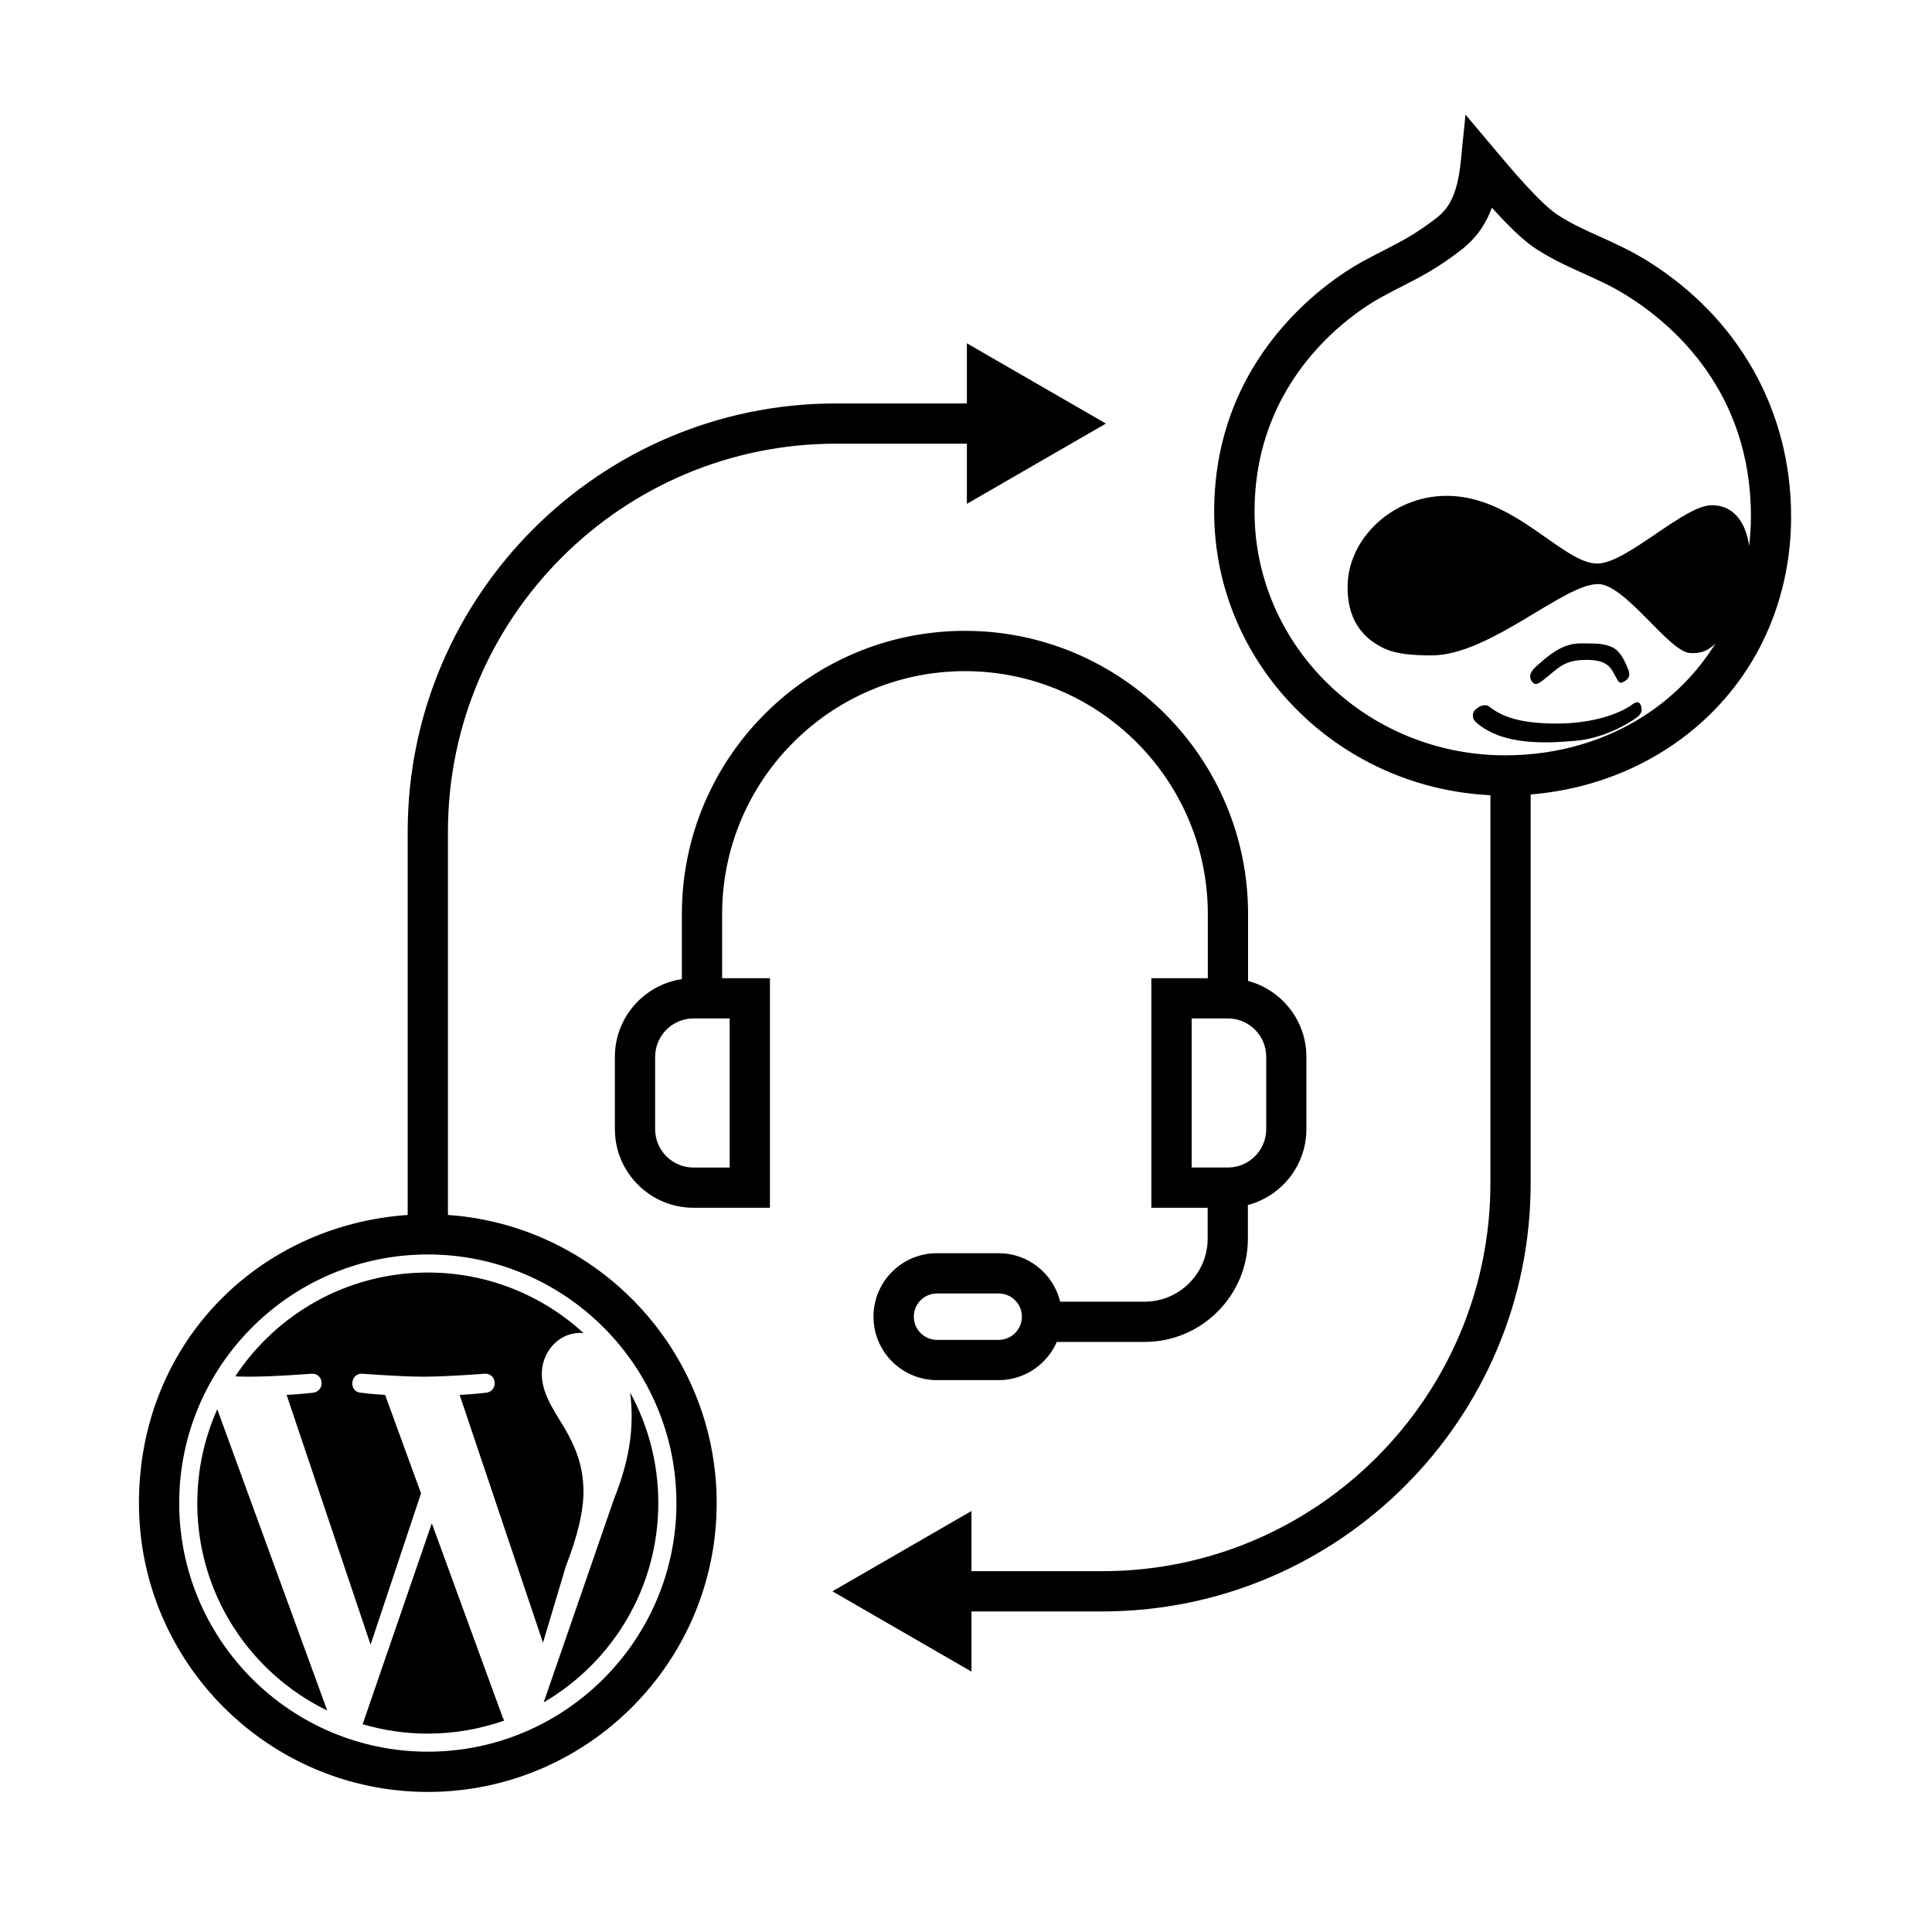
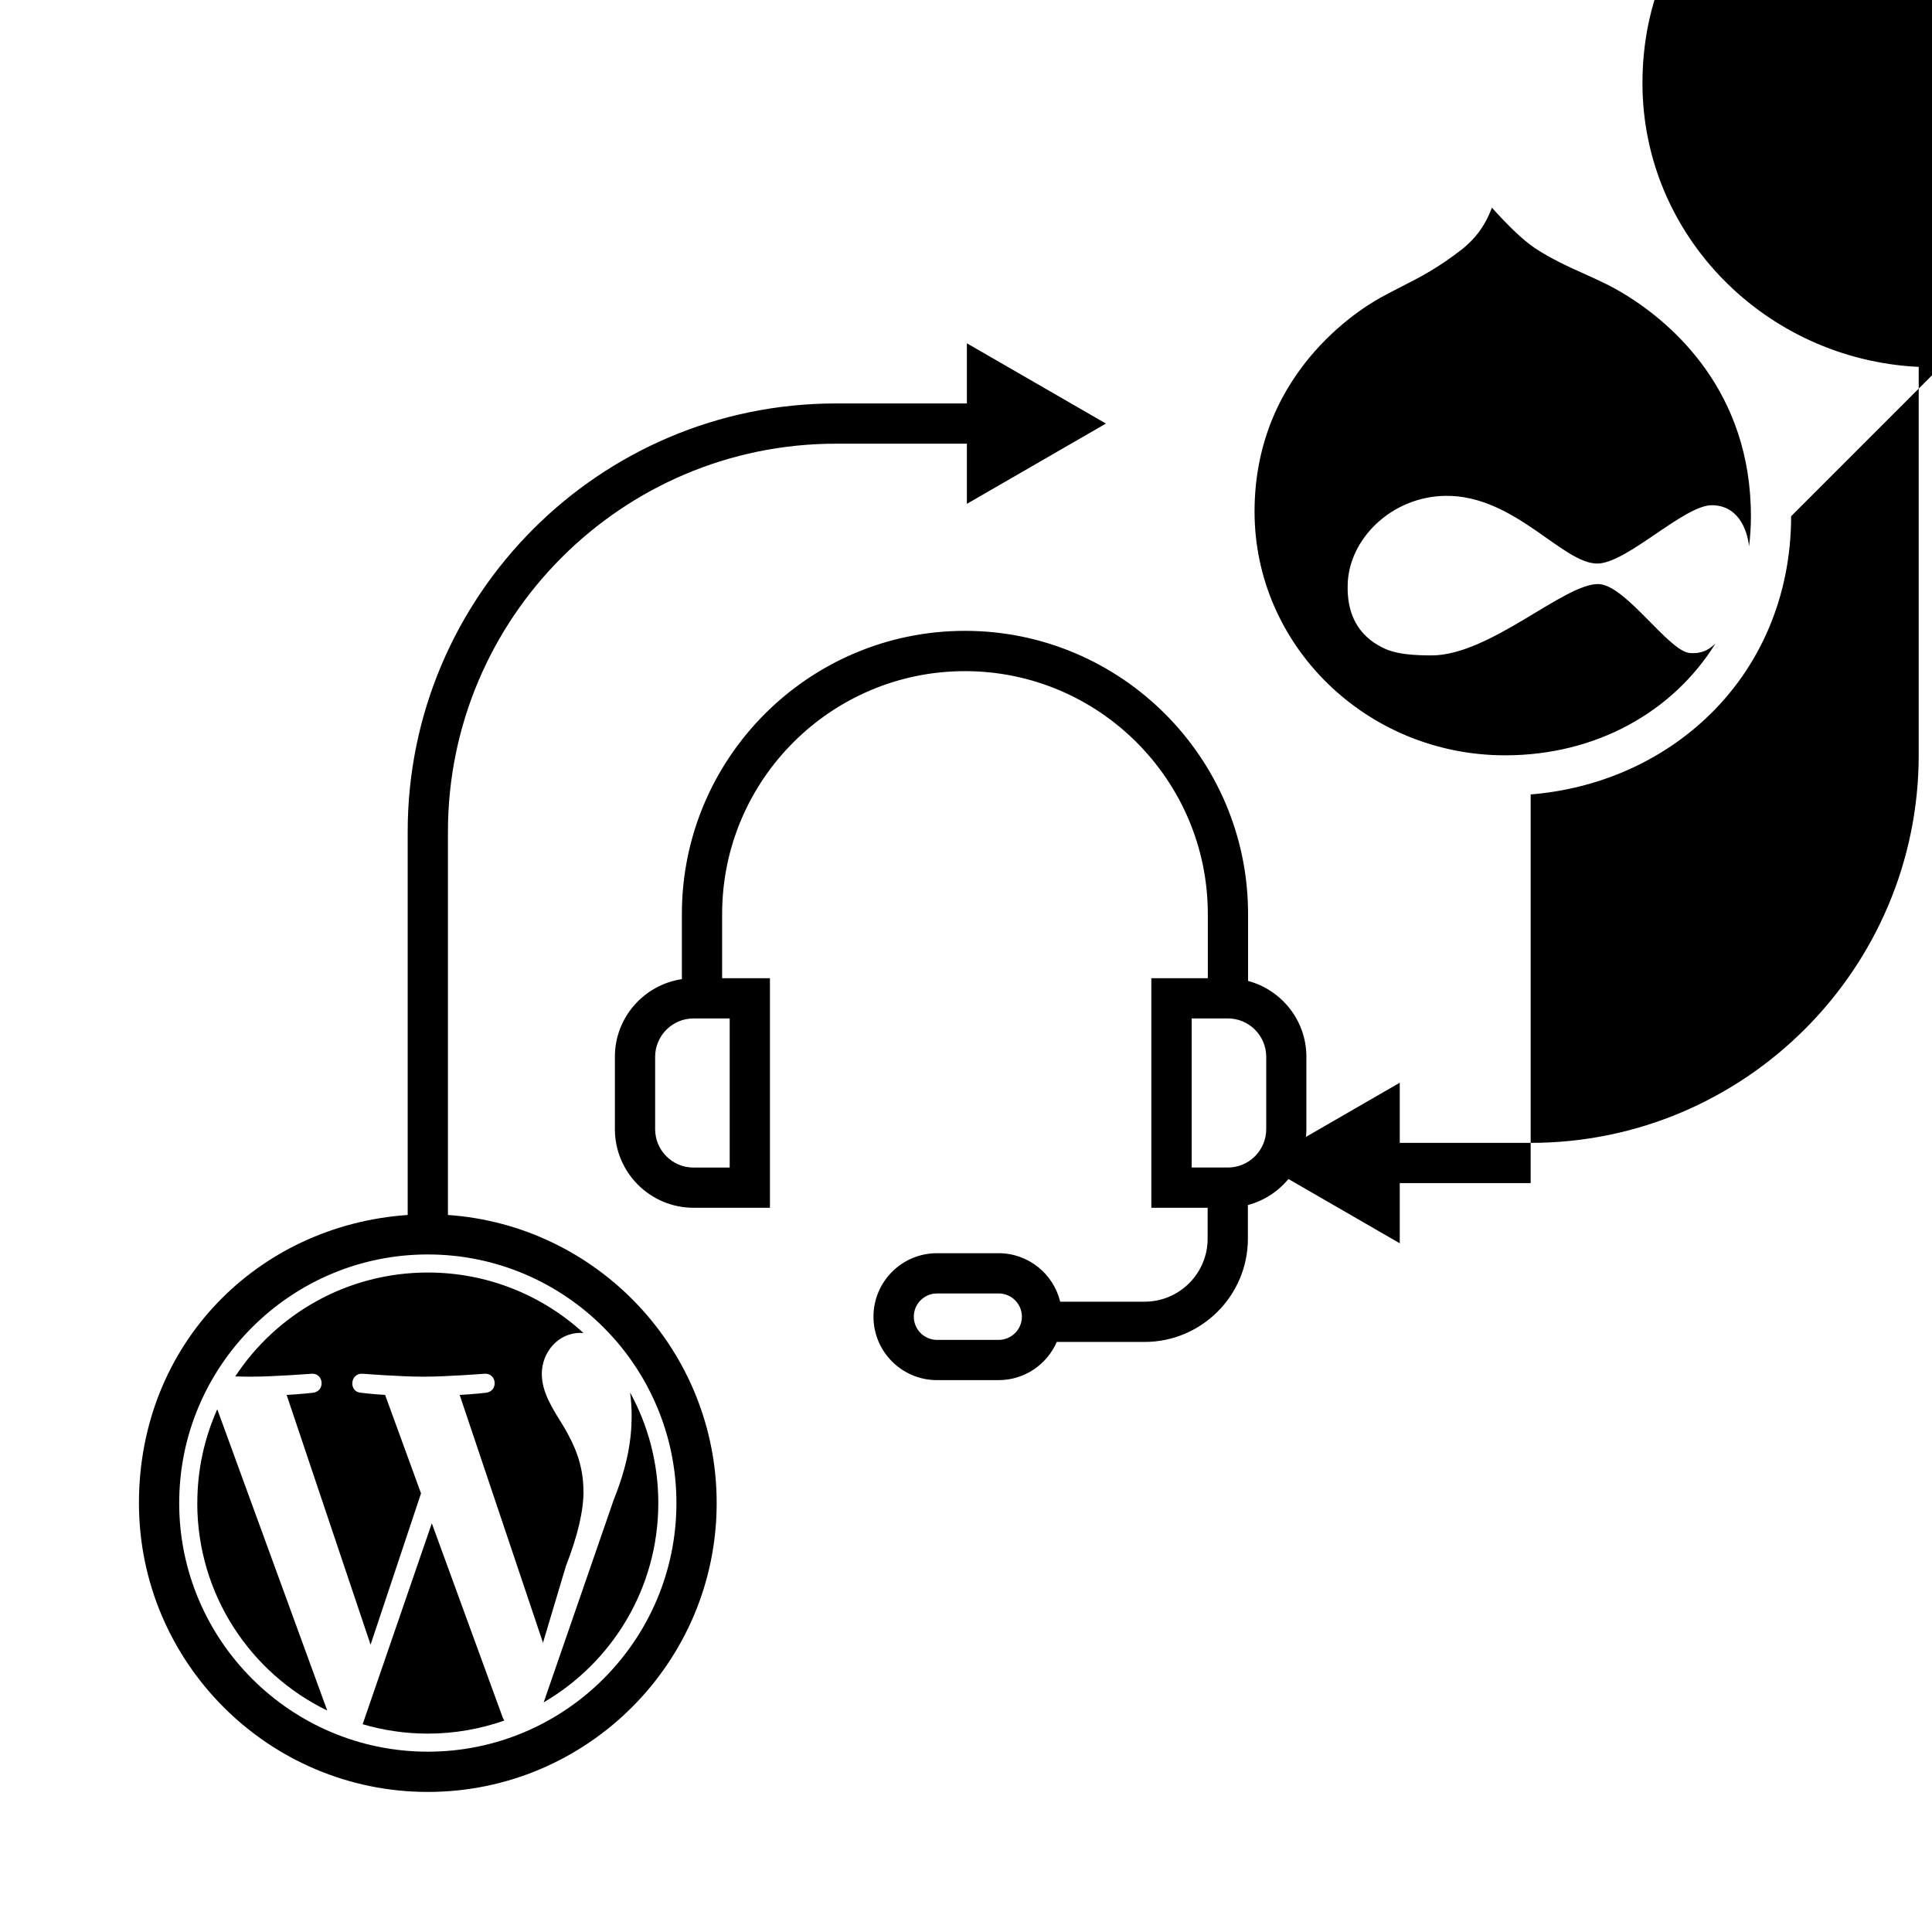
<svg xmlns="http://www.w3.org/2000/svg" id="EXPANDED" viewBox="0 0 432 432">
  <defs>
    <style>
      .cls-1 {
        fill: #000;
        stroke-width: 0px;
      }
    </style>
  </defs>
-   <path class="cls-1" d="M137.32,335.12c2.94-7.35,3.92-13.23,3.92-18.46,0-1.9-.13-3.66-.35-5.3,4.02,7.34,6.31,15.77,6.31,24.73,0,19.02-10.31,35.62-25.63,44.56l15.74-45.52ZM44.11,336.09c0,20.4,11.86,38.04,29.06,46.39l-24.59-67.37c-2.86,6.41-4.46,13.51-4.46,20.98ZM96.56,340.6l-15.47,44.94c4.62,1.36,9.5,2.1,14.56,2.1,6,0,11.76-1.04,17.12-2.92-.14-.22-.26-.46-.37-.71l-15.85-43.41ZM130.46,333.49c0-6.37-2.29-10.78-4.25-14.22-2.61-4.25-5.06-7.84-5.06-12.09,0-4.74,3.59-9.15,8.66-9.15.23,0,.45.03.67.04-9.17-8.4-21.39-13.53-34.81-13.53-18.01,0-33.85,9.24-43.07,23.23,1.21.04,2.35.06,3.32.06,5.39,0,13.74-.66,13.74-.66,2.78-.16,3.1,3.92.33,4.25,0,0-2.79.33-5.9.49l18.77,55.84,11.28-33.83-8.03-22.01c-2.78-.16-5.41-.49-5.41-.49-2.78-.17-2.45-4.41.33-4.25,0,0,8.51.66,13.58.66,5.39,0,13.74-.66,13.74-.66,2.78-.16,3.11,3.92.33,4.25,0,0-2.8.33-5.9.49l18.63,55.41,5.14-17.18c2.61-6.7,3.92-12.25,3.92-16.67ZM160.25,336.09c0,35.62-28.98,64.59-64.59,64.59s-64.59-28.98-64.59-64.59,26.57-62.1,60.09-64.42v-85.69c0-52.81,42.96-95.77,95.77-95.77h29.27v-13.45l31.09,17.95-31.09,17.95v-13.45h-29.27c-47.85,0-86.77,38.92-86.77,86.77v85.69c33.52,2.32,60.09,30.31,60.09,64.42ZM151.25,336.09c0-30.65-24.94-55.59-55.59-55.59s-55.59,24.94-55.59,55.59,24.94,55.59,55.59,55.59,55.59-24.94,55.59-55.59ZM346.42,150.98c2.25-1.84,3.7-3.43,8.32-3.43s5.42,1.72,6.34,3.43c.93,1.71,1.06,1.97,1.98,1.45,1.05-.53,1.58-1.32,1.05-2.64-.52-1.31-1.45-3.67-3.03-4.73-1.58-1.06-3.84-1.19-5.95-1.19s-3.3-.13-5.54.79c-2.25.92-4.63,3.03-6.09,4.35-1.45,1.31-1.71,2.37-.92,3.42.8,1.05,1.59.39,3.84-1.45ZM365.08,157.45c-2.64,1.99-8.59,4.34-17.05,4.34s-12.41-1.7-15.06-3.82c-.4-.26-.26-.26-1.06-.26s-1.32.4-1.98.93c-.67.53-.92,1.83,0,2.76,5.81,5.27,15.46,4.87,22.6,4.22,7.13-.66,13.21-4.88,13.88-5.53.92-.92.66-1.72.53-2.24-.14-.53-.66-1.32-1.85-.4ZM400.5,115.43c0,17.72-6.83,33.83-19.23,45.36-10.51,9.77-24.19,15.64-39.01,16.85v86.91c0,52.81-42.96,95.77-95.77,95.77h-29.27v13.45l-31.09-17.95,31.09-17.95v13.45h29.27c47.85,0,86.77-38.93,86.77-86.77v-86.74c-34.35-1.66-61.77-29.47-61.77-63.42,0-37.66,30.14-54.36,33.85-56.27,1.44-.78,2.78-1.47,4.09-2.14,3.89-1.99,7.25-3.71,11.97-7.39,2.11-1.76,4.41-4.33,5.22-12.37l1.07-10.59,6.85,8.14c3.4,4.04,9.72,11.55,13.61,14.18,3.08,2.03,6.27,3.47,9.65,4.99,3.34,1.51,6.8,3.07,10.43,5.32l.12.07c20.42,12.7,32.14,33.51,32.14,57.09ZM383.52,143.95c-1.69,1.62-3.34,2.24-5.67,2.07-4.76-.4-14.27-15.15-20.35-15.42-7.65-.26-24.31,15.95-37.4,15.95-7.93,0-10.3-1.18-12.94-2.9-3.97-2.76-5.96-6.98-5.82-12.77.14-10.28,9.78-19.88,21.94-20.01,15.45-.14,26.17,15.26,33.96,15.14,6.61-.12,19.3-13.04,25.51-13.04,5.72,0,7.87,5.13,8.35,9.17.26-2.19.41-4.42.41-6.7,0-27.93-17.47-42.97-27.89-49.44l-.12-.07c-3.12-1.94-6.16-3.31-9.38-4.76-3.55-1.6-7.23-3.26-10.94-5.71-2.88-1.94-6.23-5.3-9.59-9.03-1.71,4.62-4.14,7.21-6.47,9.14l-.1.08c-5.43,4.24-9.33,6.24-13.47,8.35-1.26.64-2.55,1.3-3.93,2.06l-.1.05c-2.97,1.52-29,15.79-29,48.28,0,30.05,25.13,54.5,56.02,54.5,20.39,0,37.52-9.73,46.99-24.92ZM161.47,204.37v14.36h10.69v51.33h-17.09c-9.69,0-17.58-7.88-17.58-17.58v-16.18c0-8.81,6.52-16.1,14.98-17.36v-14.58c0-34.91,28.4-63.3,63.3-63.3s63.3,28.4,63.3,63.3v14.98c7.5,2.01,13.04,8.84,13.04,16.96v16.18c0,8.13-5.56,14.97-13.08,16.97v7.52c0,12.73-10.36,23.09-23.09,23.09h-19.64c-2.19,5.02-7.19,8.54-13.01,8.54h-13.79c-7.82,0-14.19-6.36-14.19-14.19s6.36-14.19,14.19-14.19h13.79c6.67,0,12.26,4.63,13.77,10.84h18.88c7.77,0,14.09-6.32,14.09-14.09v-6.91h-12.59v-51.33h12.63v-14.36c0-29.94-24.36-54.3-54.3-54.3s-54.3,24.36-54.3,54.3ZM228.5,294.41c0-2.86-2.33-5.19-5.19-5.19h-13.79c-2.86,0-5.19,2.33-5.19,5.19s2.33,5.19,5.19,5.19h13.79c2.86,0,5.19-2.33,5.19-5.19ZM274.55,227.73h-8.09v33.33h8.09c4.73,0,8.58-3.85,8.58-8.58v-16.18c0-4.73-3.85-8.58-8.58-8.58ZM163.16,227.73h-8.09c-4.73,0-8.58,3.85-8.58,8.58v16.18c0,4.73,3.85,8.58,8.58,8.58h8.09v-33.33Z" />
+   <path class="cls-1" d="M137.32,335.12c2.94-7.35,3.92-13.23,3.92-18.46,0-1.9-.13-3.66-.35-5.3,4.02,7.34,6.31,15.77,6.31,24.73,0,19.02-10.31,35.62-25.63,44.56l15.74-45.52ZM44.11,336.09c0,20.4,11.86,38.04,29.06,46.39l-24.59-67.37c-2.86,6.41-4.46,13.51-4.46,20.98ZM96.56,340.6l-15.47,44.94c4.62,1.36,9.5,2.1,14.56,2.1,6,0,11.76-1.04,17.12-2.92-.14-.22-.26-.46-.37-.71l-15.85-43.41ZM130.46,333.49c0-6.37-2.29-10.78-4.25-14.22-2.61-4.25-5.06-7.84-5.06-12.09,0-4.74,3.59-9.15,8.66-9.15.23,0,.45.03.67.04-9.17-8.4-21.39-13.53-34.81-13.53-18.01,0-33.85,9.24-43.07,23.23,1.21.04,2.35.06,3.32.06,5.39,0,13.74-.66,13.74-.66,2.78-.16,3.1,3.92.33,4.25,0,0-2.79.33-5.9.49l18.77,55.84,11.28-33.83-8.03-22.01c-2.78-.16-5.41-.49-5.41-.49-2.78-.17-2.45-4.41.33-4.25,0,0,8.51.66,13.58.66,5.39,0,13.74-.66,13.74-.66,2.78-.16,3.11,3.92.33,4.25,0,0-2.8.33-5.9.49l18.63,55.41,5.14-17.18c2.61-6.7,3.92-12.25,3.92-16.67ZM160.25,336.09c0,35.62-28.98,64.59-64.59,64.59s-64.59-28.98-64.59-64.59,26.57-62.1,60.09-64.42v-85.69c0-52.81,42.96-95.77,95.77-95.77h29.27v-13.45l31.09,17.95-31.09,17.95v-13.45h-29.27c-47.85,0-86.77,38.92-86.77,86.77v85.69c33.52,2.32,60.09,30.31,60.09,64.42ZM151.25,336.09c0-30.65-24.94-55.59-55.59-55.59s-55.59,24.94-55.59,55.59,24.94,55.59,55.59,55.59,55.59-24.94,55.59-55.59ZM346.42,150.98c2.25-1.84,3.7-3.43,8.32-3.43s5.42,1.72,6.34,3.43c.93,1.71,1.06,1.97,1.98,1.45,1.05-.53,1.58-1.32,1.05-2.64-.52-1.31-1.45-3.67-3.03-4.73-1.58-1.06-3.84-1.19-5.95-1.19s-3.3-.13-5.54.79c-2.25.92-4.63,3.03-6.09,4.35-1.45,1.31-1.71,2.37-.92,3.42.8,1.05,1.59.39,3.84-1.45ZM365.08,157.45c-2.64,1.99-8.59,4.34-17.05,4.34s-12.41-1.7-15.06-3.82c-.4-.26-.26-.26-1.06-.26s-1.32.4-1.98.93c-.67.53-.92,1.83,0,2.76,5.81,5.27,15.46,4.87,22.6,4.22,7.13-.66,13.21-4.88,13.88-5.53.92-.92.66-1.72.53-2.24-.14-.53-.66-1.32-1.85-.4ZM400.5,115.43c0,17.72-6.83,33.83-19.23,45.36-10.51,9.77-24.19,15.64-39.01,16.85v86.91h-29.27v13.45l-31.09-17.95,31.09-17.95v13.45h29.27c47.85,0,86.77-38.93,86.77-86.77v-86.74c-34.35-1.66-61.77-29.47-61.77-63.42,0-37.66,30.14-54.36,33.85-56.27,1.44-.78,2.78-1.47,4.09-2.14,3.89-1.99,7.25-3.71,11.97-7.39,2.11-1.76,4.41-4.33,5.22-12.37l1.07-10.59,6.85,8.14c3.4,4.04,9.72,11.55,13.61,14.18,3.08,2.03,6.27,3.47,9.65,4.99,3.34,1.51,6.8,3.07,10.43,5.32l.12.07c20.42,12.7,32.14,33.51,32.14,57.09ZM383.52,143.95c-1.69,1.62-3.34,2.24-5.67,2.07-4.76-.4-14.27-15.15-20.35-15.42-7.65-.26-24.31,15.95-37.4,15.95-7.93,0-10.3-1.18-12.94-2.9-3.97-2.76-5.96-6.98-5.82-12.77.14-10.28,9.78-19.88,21.94-20.01,15.45-.14,26.17,15.26,33.96,15.14,6.61-.12,19.3-13.04,25.51-13.04,5.72,0,7.87,5.13,8.35,9.17.26-2.19.41-4.42.41-6.7,0-27.93-17.47-42.97-27.89-49.44l-.12-.07c-3.12-1.94-6.16-3.31-9.38-4.76-3.55-1.6-7.23-3.26-10.94-5.71-2.88-1.94-6.23-5.3-9.59-9.03-1.71,4.62-4.14,7.21-6.47,9.14l-.1.08c-5.43,4.24-9.33,6.24-13.47,8.35-1.26.64-2.55,1.3-3.93,2.06l-.1.05c-2.97,1.52-29,15.79-29,48.28,0,30.05,25.13,54.5,56.02,54.5,20.39,0,37.52-9.73,46.99-24.92ZM161.47,204.37v14.36h10.69v51.33h-17.09c-9.69,0-17.58-7.88-17.58-17.58v-16.18c0-8.81,6.52-16.1,14.98-17.36v-14.58c0-34.91,28.4-63.3,63.3-63.3s63.3,28.4,63.3,63.3v14.98c7.5,2.01,13.04,8.84,13.04,16.96v16.18c0,8.13-5.56,14.97-13.08,16.97v7.52c0,12.73-10.36,23.09-23.09,23.09h-19.64c-2.19,5.02-7.19,8.54-13.01,8.54h-13.79c-7.82,0-14.19-6.36-14.19-14.19s6.36-14.19,14.19-14.19h13.79c6.67,0,12.26,4.63,13.77,10.84h18.88c7.77,0,14.09-6.32,14.09-14.09v-6.91h-12.59v-51.33h12.63v-14.36c0-29.94-24.36-54.3-54.3-54.3s-54.3,24.36-54.3,54.3ZM228.5,294.41c0-2.86-2.33-5.19-5.19-5.19h-13.79c-2.86,0-5.19,2.33-5.19,5.19s2.33,5.19,5.19,5.19h13.79c2.86,0,5.19-2.33,5.19-5.19ZM274.55,227.73h-8.09v33.33h8.09c4.73,0,8.58-3.85,8.58-8.58v-16.18c0-4.73-3.85-8.58-8.58-8.58ZM163.16,227.73h-8.09c-4.73,0-8.58,3.85-8.58,8.58v16.18c0,4.73,3.85,8.58,8.58,8.58h8.09v-33.33Z" />
</svg>